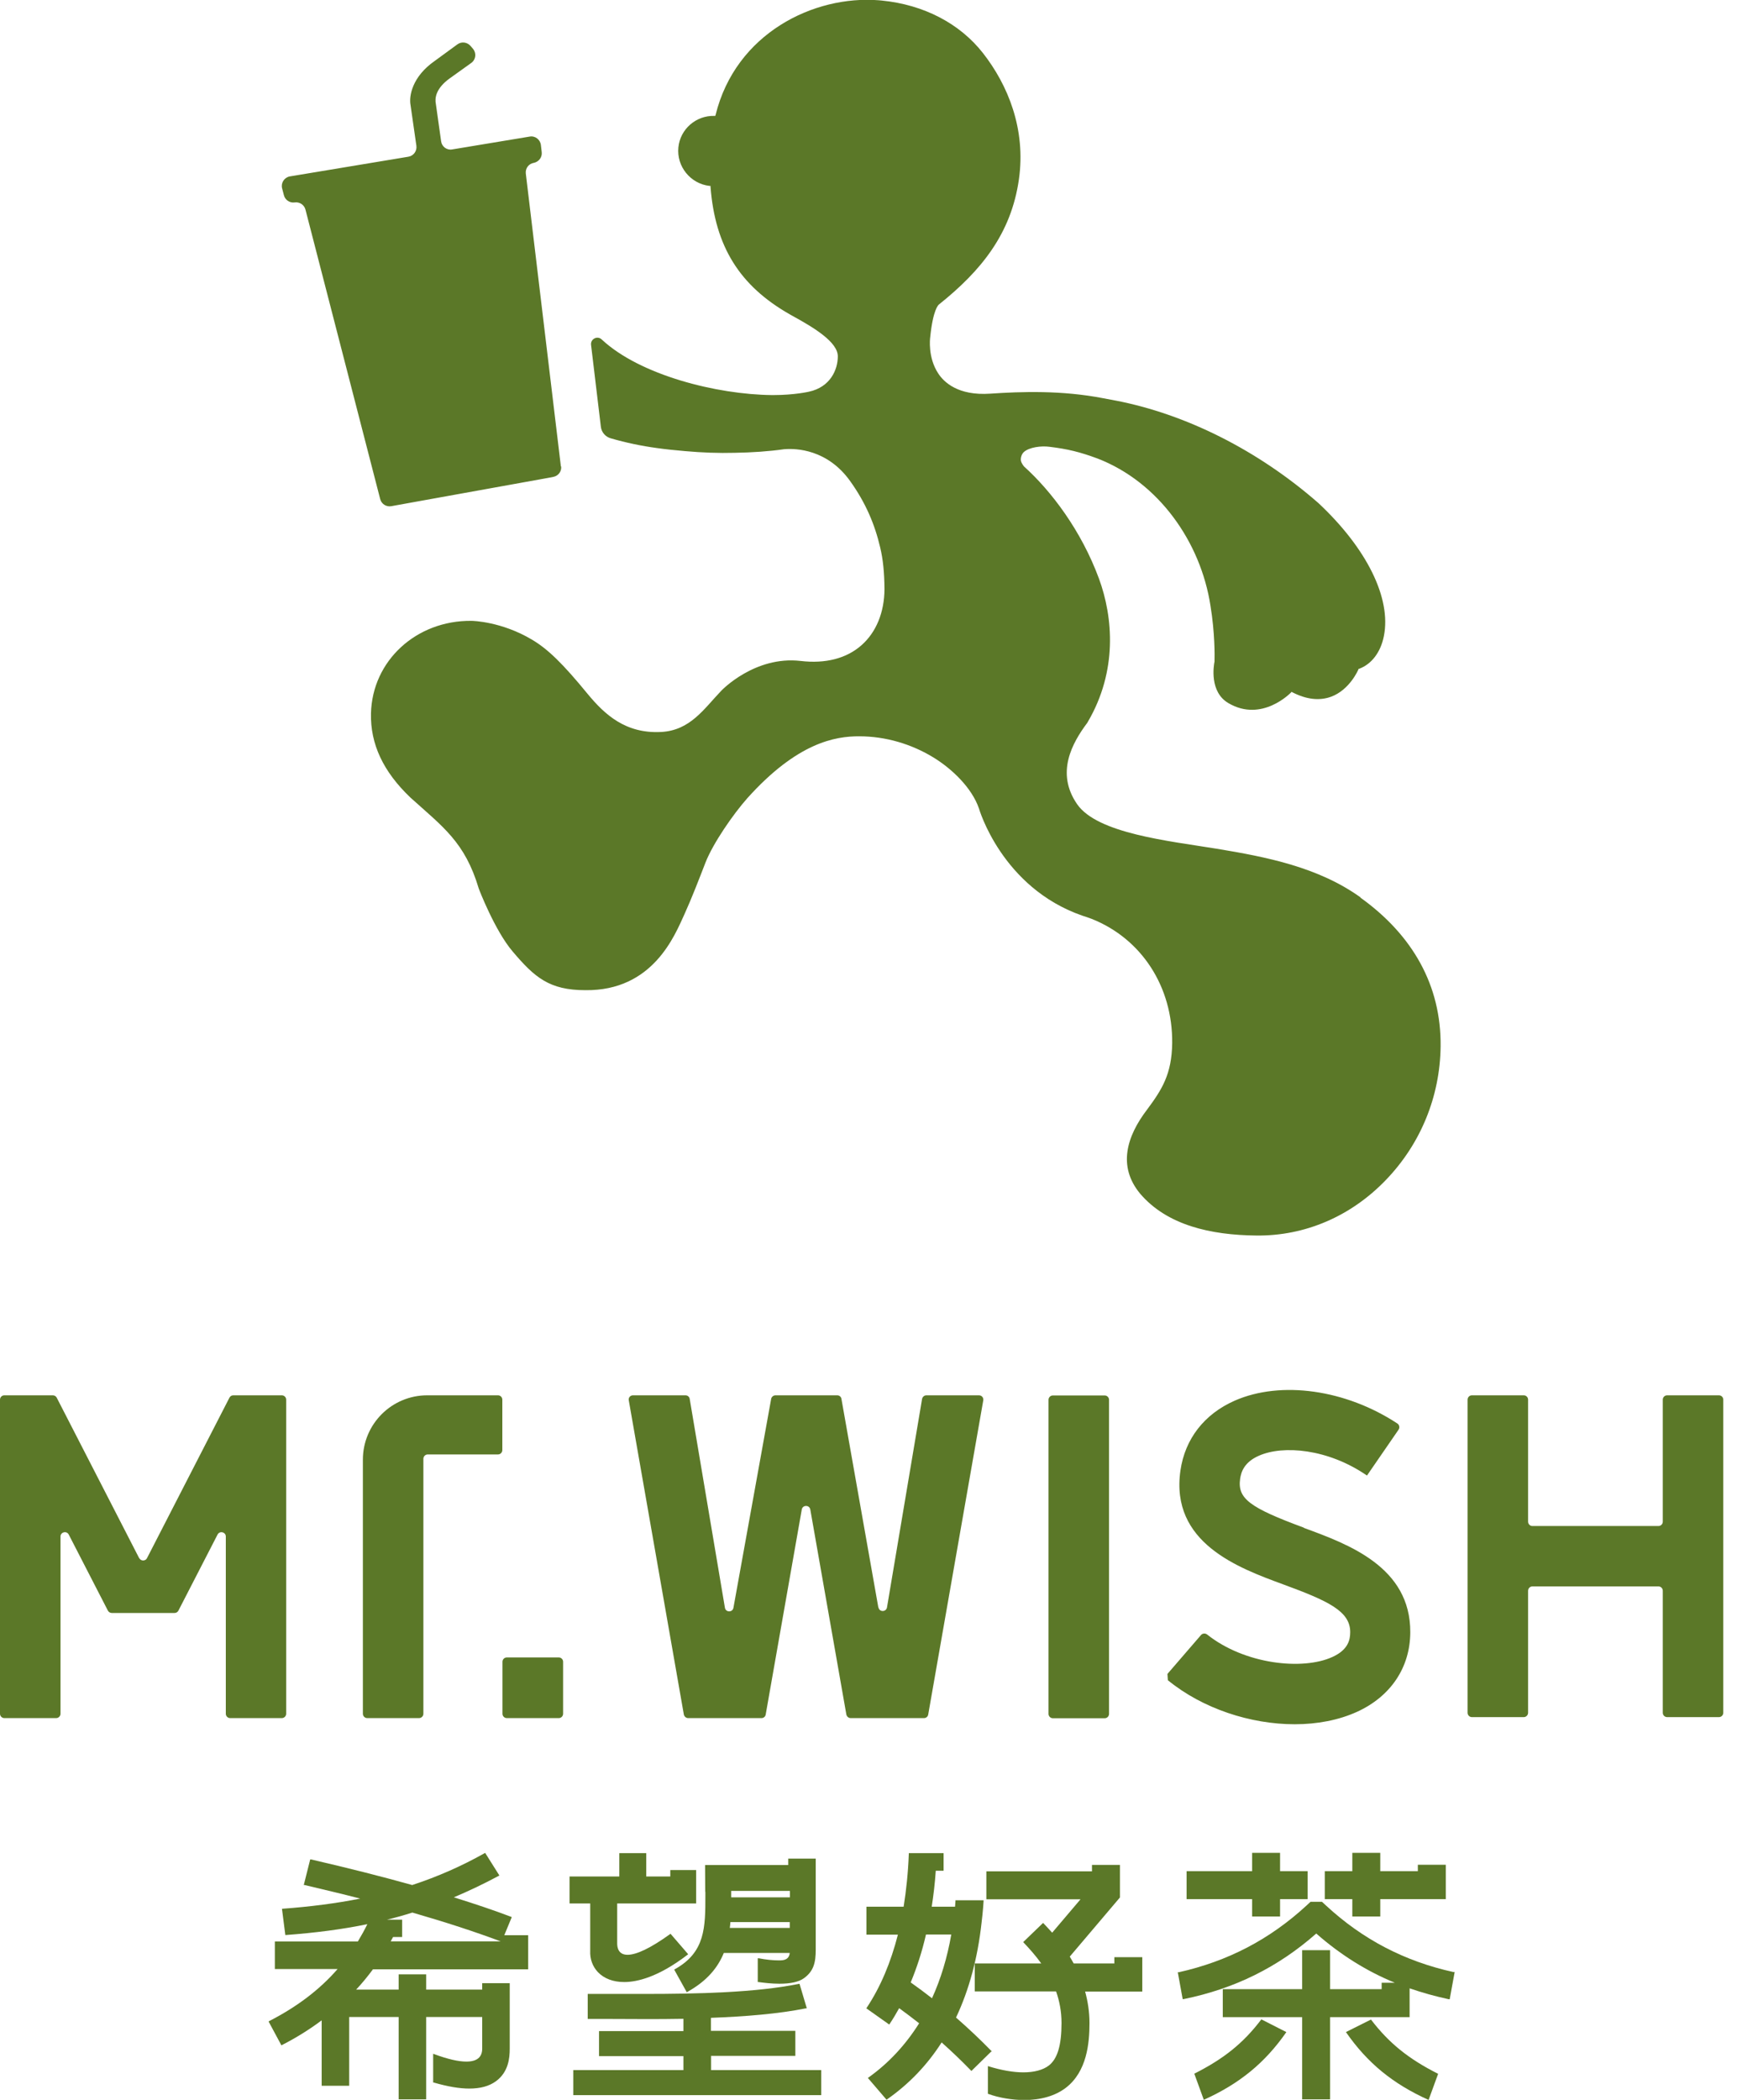
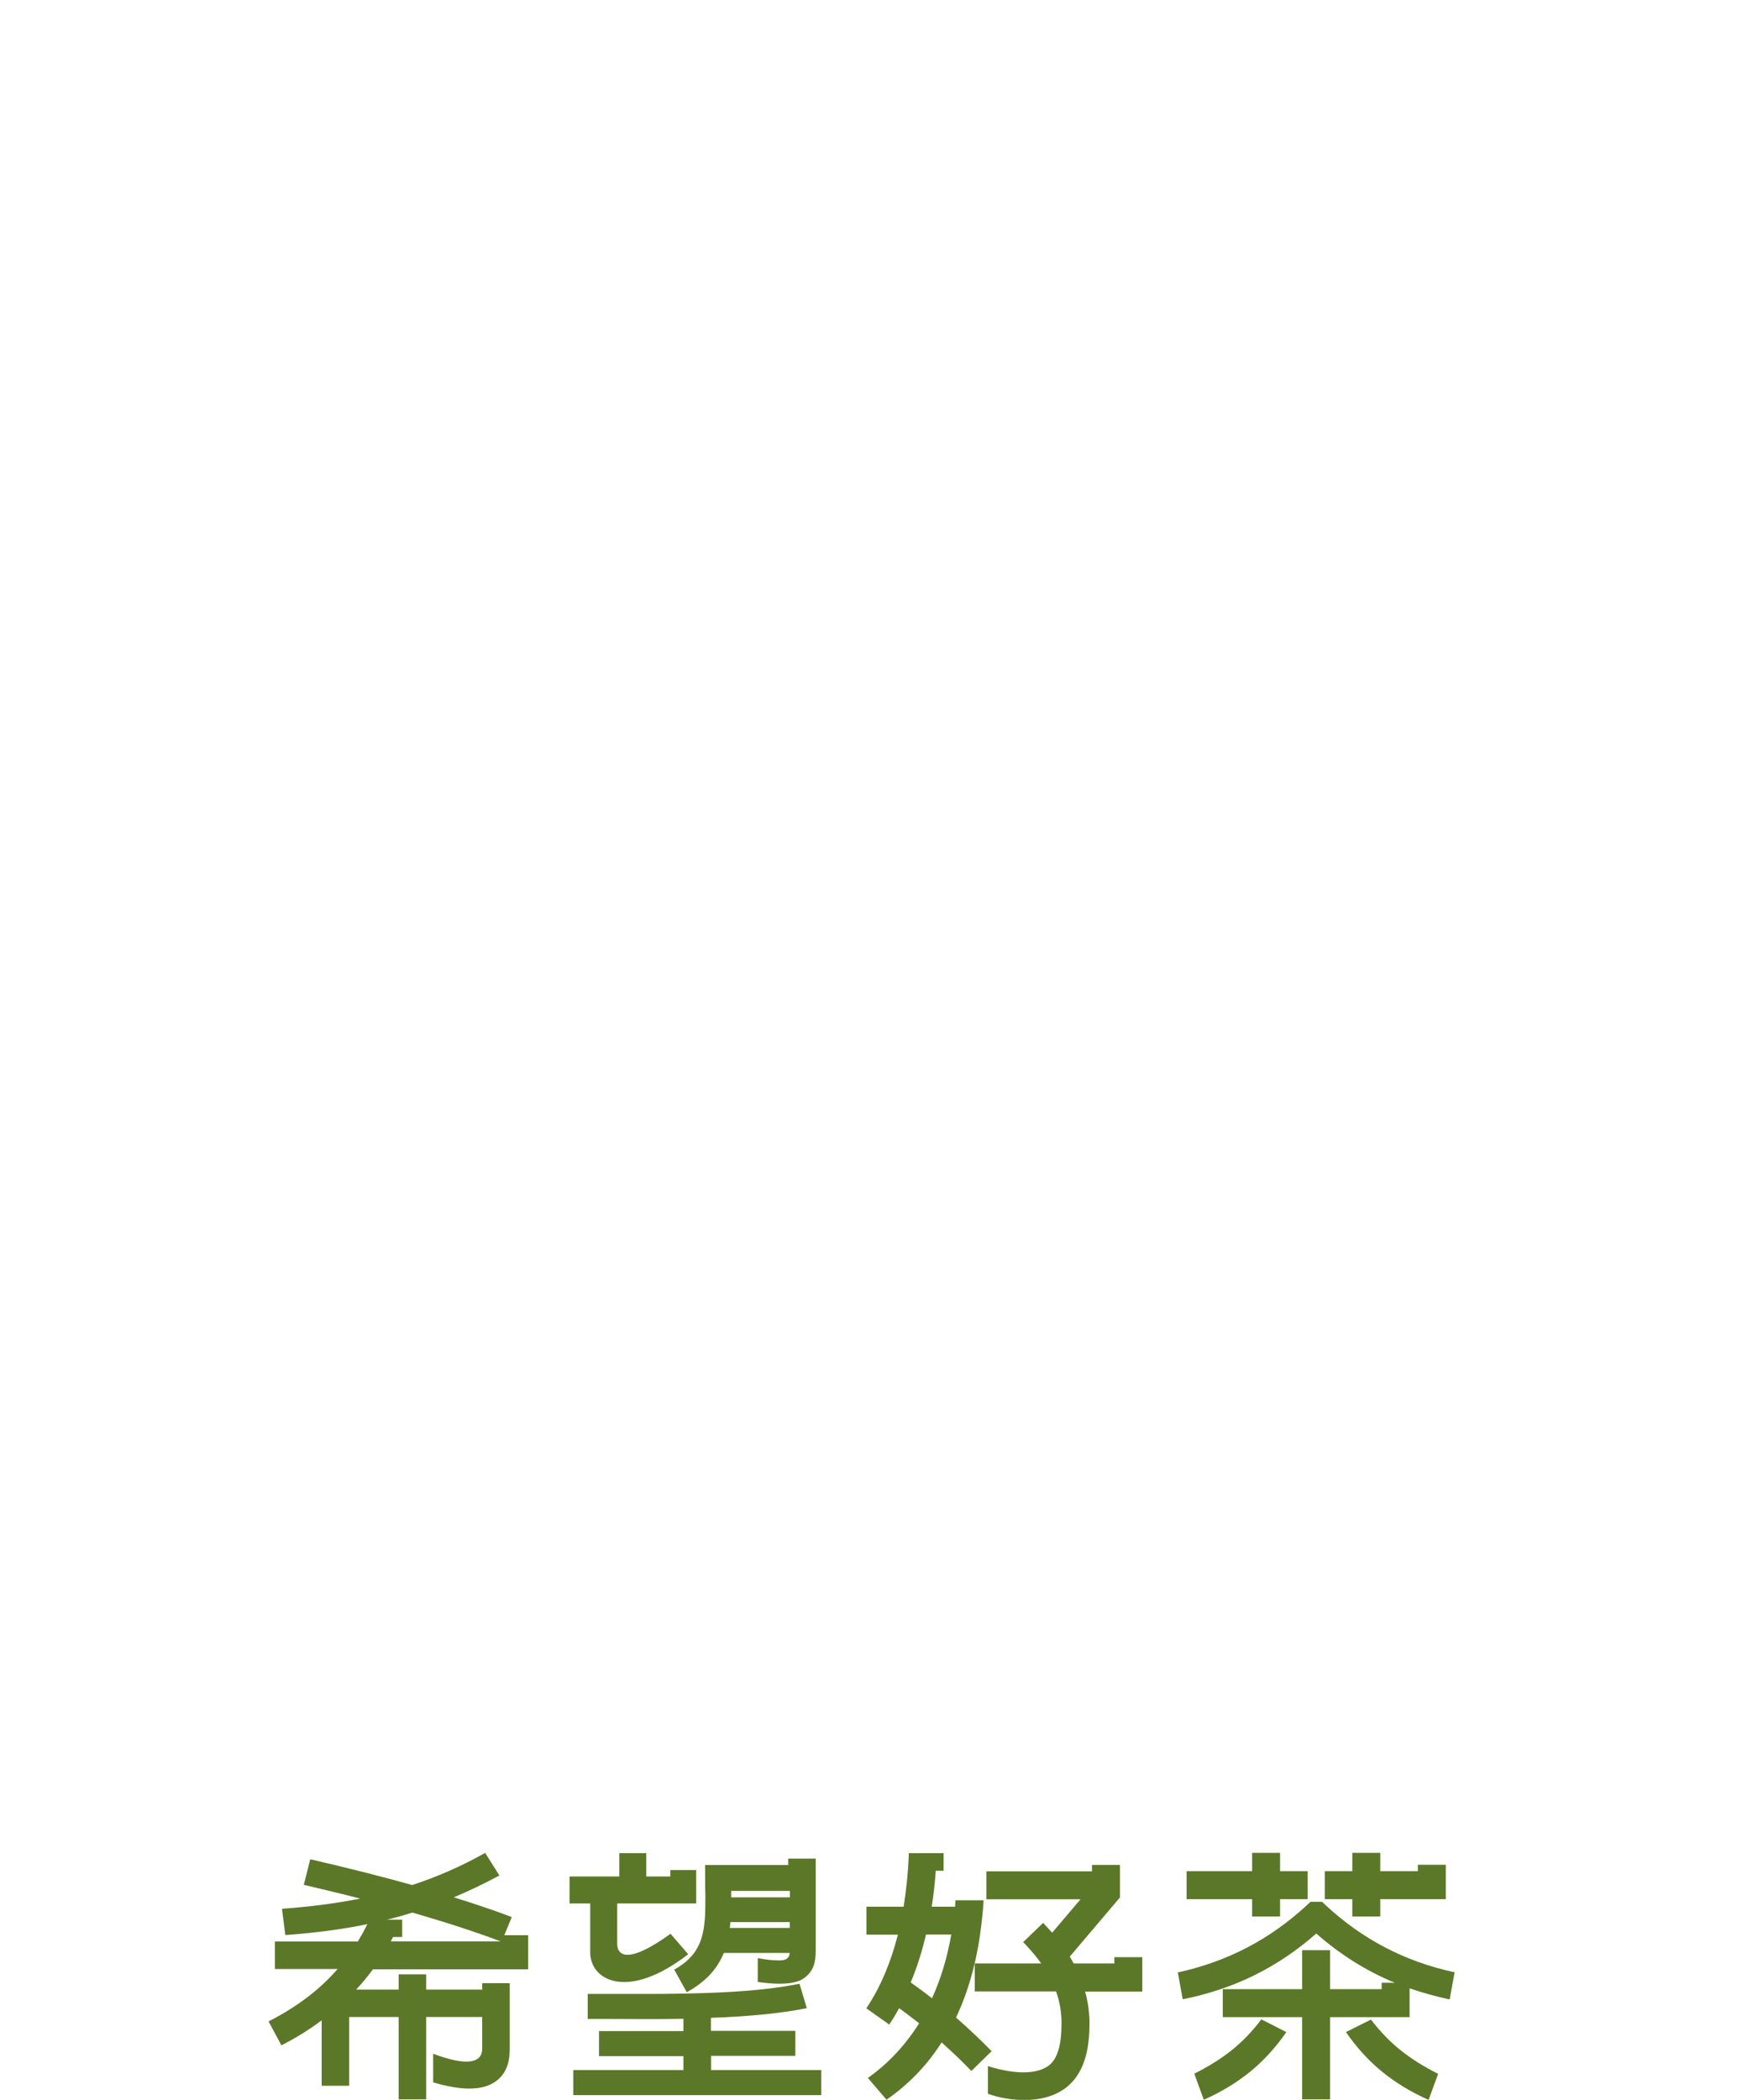
<svg xmlns="http://www.w3.org/2000/svg" width="120" height="145" viewBox="0 0 120 145" fill="none">
  <g clip-path="url(#clip0_141_517)">
-     <path fill-rule="evenodd" clip-rule="evenodd" d="M60.68 111.001L58.131 96.599C58.112 96.454 57.986 96.348 57.842 96.348H53.575C53.43 96.348 53.305 96.454 53.276 96.589L50.669 111.021C50.611 111.349 50.139 111.349 50.081 111.021L47.648 96.599C47.629 96.454 47.503 96.348 47.358 96.348H43.729C43.545 96.348 43.401 96.512 43.439 96.695L47.242 118.386C47.272 118.531 47.397 118.637 47.542 118.637H52.61C52.755 118.637 52.88 118.531 52.899 118.386L55.39 104.235C55.448 103.906 55.921 103.906 55.979 104.235L58.469 118.386C58.498 118.531 58.624 118.637 58.768 118.637H63.836C63.981 118.637 64.107 118.531 64.126 118.386L67.929 96.695C67.958 96.512 67.823 96.348 67.63 96.348H64C63.856 96.348 63.73 96.454 63.701 96.599L61.278 110.992C61.22 111.32 60.747 111.33 60.689 110.992L60.68 111.001ZM35.012 118.637H38.603C38.767 118.637 38.902 118.502 38.902 118.338V114.747C38.902 114.583 38.767 114.448 38.603 114.448H35.012C34.848 114.448 34.713 114.583 34.713 114.747V118.338C34.713 118.502 34.848 118.637 35.012 118.637ZM90.083 105.49C86.309 104.099 85.488 103.472 85.672 102.121C85.739 101.648 85.952 100.962 86.975 100.518C88.635 99.784 91.734 100.026 94.437 101.889L96.618 98.723C96.715 98.588 96.676 98.385 96.541 98.298C92.979 95.952 88.5 95.315 85.305 96.715C83.201 97.641 81.868 99.35 81.55 101.541C80.835 106.532 85.537 108.26 88.635 109.399C91.792 110.557 93.278 111.262 93.278 112.7C93.278 113.241 93.134 113.926 92.043 114.419C89.987 115.355 85.99 114.93 83.394 112.865C83.268 112.768 83.085 112.778 82.978 112.893L80.652 115.587C80.662 115.751 80.671 115.847 80.681 116.021C83.075 117.981 86.386 119.062 89.446 119.062C90.991 119.062 92.477 118.782 93.751 118.203C96.078 117.141 97.42 115.143 97.429 112.71C97.449 108.212 93.182 106.638 90.064 105.499L90.083 105.49ZM114.873 96.647V105.074C114.873 105.239 114.737 105.374 114.573 105.374H105.866C105.702 105.374 105.567 105.239 105.567 105.074V96.647C105.567 96.483 105.432 96.348 105.268 96.348H101.686C101.522 96.348 101.387 96.483 101.387 96.647V118.27C101.387 118.434 101.522 118.57 101.686 118.57H105.268C105.432 118.57 105.567 118.434 105.567 118.27V109.843C105.567 109.679 105.702 109.544 105.866 109.544H114.573C114.737 109.544 114.873 109.679 114.873 109.843V118.27C114.873 118.434 115.008 118.57 115.172 118.57H118.753C118.917 118.57 119.052 118.434 119.052 118.27V96.647C119.052 96.483 118.917 96.348 118.753 96.348H115.172C115.008 96.348 114.873 96.483 114.873 96.647ZM72.737 118.647H76.318C76.482 118.647 76.617 118.512 76.617 118.348V96.657C76.617 96.493 76.482 96.358 76.318 96.358H72.737C72.572 96.358 72.437 96.493 72.437 96.657V118.348C72.437 118.512 72.572 118.647 72.737 118.647ZM25.069 100.798V118.338C25.069 118.502 25.204 118.637 25.369 118.637H28.95C29.114 118.637 29.249 118.502 29.249 118.338V100.731C29.249 100.566 29.384 100.431 29.548 100.431H34.404C34.568 100.431 34.703 100.296 34.703 100.132V96.647C34.703 96.483 34.568 96.348 34.404 96.348H29.519C27.058 96.348 25.069 98.337 25.069 100.798ZM9.615 107.594L3.919 96.512C3.871 96.416 3.765 96.348 3.649 96.348H0.299C0.135 96.348 0 96.483 0 96.647V118.338C0 118.502 0.135 118.637 0.299 118.637H3.881C4.045 118.637 4.18 118.502 4.18 118.338V106.098C4.18 105.789 4.605 105.683 4.749 105.963L7.452 111.214C7.5 111.31 7.607 111.378 7.723 111.378H12.057C12.173 111.378 12.269 111.32 12.327 111.214L15.03 105.963C15.175 105.683 15.6 105.789 15.6 106.098V118.338C15.6 118.502 15.735 118.637 15.899 118.637H19.47C19.634 118.637 19.77 118.502 19.77 118.338V96.647C19.77 96.483 19.634 96.348 19.47 96.348H16.121C16.005 96.348 15.908 96.406 15.851 96.512L10.155 107.594C10.049 107.806 9.73 107.806 9.624 107.594H9.615Z" fill="#5B7828" />
-     <path fill-rule="evenodd" clip-rule="evenodd" d="M38.767 32.203C38.806 32.55 38.574 32.859 38.236 32.927L37.84 33.004L27.395 34.887L27.029 34.954C26.681 35.012 26.353 34.8 26.266 34.462L26.208 34.24L21.102 14.47C21.015 14.142 20.696 13.93 20.358 13.978C20.02 14.026 19.702 13.814 19.615 13.486L19.489 13.003C19.393 12.626 19.644 12.25 20.02 12.182L28.216 10.821C28.573 10.763 28.814 10.425 28.766 10.068L28.361 7.25C28.245 6.632 28.477 5.29 30.031 4.209L31.604 3.06C31.884 2.857 32.27 2.906 32.502 3.166L32.676 3.369C32.927 3.668 32.878 4.112 32.56 4.344L31.064 5.415C30.108 6.101 30.079 6.757 30.089 6.941C30.089 6.97 30.089 6.989 30.089 7.018L30.475 9.759C30.523 10.126 30.871 10.387 31.237 10.319L36.595 9.431C36.971 9.364 37.319 9.634 37.367 10.01L37.425 10.512C37.464 10.86 37.222 11.178 36.875 11.246C36.527 11.304 36.286 11.623 36.325 11.98L38.719 31.962L38.748 32.213L38.767 32.203ZM94.002 61.973C91.087 59.879 87.506 59.174 84.04 58.604C80.719 58.064 75.816 57.552 74.416 55.535C72.91 53.363 74.078 51.297 75.111 49.916C75.121 49.897 75.14 49.878 75.15 49.849C77.206 46.345 76.906 42.638 75.922 39.955C74.696 36.634 72.63 33.912 70.757 32.222C70.748 32.213 70.555 32 70.526 31.788C70.506 31.614 70.574 31.354 70.738 31.209C71.105 30.881 71.935 30.774 72.505 30.852C73.769 31.006 74.599 31.209 75.825 31.662C80.044 33.294 82.949 37.425 83.625 41.827C83.934 43.7 83.915 45.322 83.905 45.602C83.905 45.63 83.905 45.65 83.905 45.679C83.847 45.959 83.538 47.783 84.87 48.555C87.177 49.907 89.166 47.841 89.185 47.822L89.224 47.773L89.282 47.803C90.257 48.304 91.154 48.401 91.956 48.111C93.259 47.629 93.838 46.239 93.848 46.219V46.19L93.896 46.181C94.755 45.862 95.383 45.042 95.605 43.922C96.126 41.316 94.437 37.879 91.087 34.742C86.849 31.035 81.878 28.602 77.157 27.676L76.231 27.502C73.364 26.942 70.545 27.038 68.412 27.183C66.182 27.338 65.207 26.382 64.821 25.793C64.087 24.683 64.251 23.361 64.261 23.303C64.454 21.372 64.83 21.044 64.879 21.015C67.803 18.679 69.86 16.121 70.391 12.385C70.883 8.92 69.638 5.879 67.91 3.668C66.307 1.622 63.826 0.328 60.931 0.039C60.863 0.039 60.786 0.019 60.718 0.019C56.239 -0.338 50.824 2.288 49.434 7.945L49.414 8.003H49.356C48.082 7.964 46.991 8.92 46.866 10.175C46.731 11.497 47.706 12.694 49.028 12.839H49.086V12.906C49.405 17.019 51.094 19.731 54.55 21.7L54.704 21.787C56.278 22.646 57.88 23.631 57.88 24.606C57.88 25.533 57.359 26.73 55.882 27.048C55.882 27.048 54.897 27.28 53.43 27.28H53.324C49.52 27.241 44.211 25.909 41.566 23.438C41.267 23.158 40.784 23.409 40.833 23.814L41.508 29.452C41.547 29.838 41.817 30.157 42.184 30.263C43.246 30.572 44.317 30.794 45.379 30.938C45.997 31.025 46.654 31.093 47.339 31.151C48.526 31.257 49.636 31.296 50.766 31.267C51.953 31.247 53.121 31.17 54.193 31.016C54.202 31.016 54.212 31.016 54.231 31.016C54.984 30.958 57.156 31.016 58.73 33.217C59.801 34.713 60.428 36.19 60.805 37.792C61.008 38.632 61.095 39.549 61.104 40.678C61.095 42.281 60.535 43.652 59.521 44.549C58.488 45.466 57.031 45.843 55.312 45.64C52.146 45.273 49.858 47.667 49.839 47.687C48.632 48.941 47.696 50.438 45.669 50.544C43.217 50.669 41.779 49.347 40.591 47.909C38.883 45.824 37.85 44.82 36.759 44.173C34.655 42.918 32.666 42.87 32.569 42.87C28.756 42.831 25.716 45.63 25.629 49.26C25.581 51.374 26.469 53.276 28.351 55.071C30.6 57.099 32.116 58.141 33.072 61.346C33.081 61.385 34.182 64.251 35.407 65.69C36.933 67.495 37.956 68.373 40.437 68.373C45.119 68.431 46.615 64.58 47.271 63.161C47.812 61.964 48.266 60.776 48.739 59.56C49.26 58.228 50.65 56.22 51.635 55.11C55.081 51.278 57.697 50.834 59.367 50.843C61.172 50.843 62.977 51.374 64.512 52.32C65.767 53.092 67.138 54.396 67.63 55.824C67.63 55.824 69.194 61.288 74.773 63.228C74.947 63.286 75.256 63.383 75.42 63.45C78.866 64.821 81.019 68.132 80.98 72.032C80.951 74.175 80.275 75.237 79.233 76.636C77.843 78.461 77.196 80.536 78.769 82.428C80.623 84.6 83.635 85.286 86.801 85.315C90.151 85.353 93.326 83.992 95.74 81.482C98.143 78.992 99.485 75.719 99.524 72.254C99.572 68.064 97.603 64.57 93.973 61.973H94.002Z" fill="#5B7828" />
    <path fill-rule="evenodd" clip-rule="evenodd" d="M26.991 134.054C27.049 133.957 27.106 133.851 27.155 133.755H27.782V132.558H26.73C27.328 132.413 27.917 132.249 28.487 132.065C30.765 132.722 32.811 133.388 34.588 134.054H26.981H26.991ZM35.35 132.374C34.134 131.911 32.811 131.467 31.354 131.013C32.377 130.579 33.4 130.096 34.443 129.536L34.501 129.507L33.516 127.943L33.468 127.972C31.885 128.86 30.244 129.584 28.477 130.164C26.402 129.584 24.085 128.996 21.488 128.397H21.43L20.986 130.164H21.044C22.376 130.482 23.66 130.781 24.886 131.1C23.235 131.428 21.45 131.66 19.48 131.805L19.712 133.619C21.788 133.465 23.651 133.224 25.378 132.866C25.176 133.282 24.954 133.677 24.722 134.063H18.988V135.965H23.322C22.077 137.394 20.523 138.571 18.602 139.556L18.554 139.585L19.442 141.236L19.49 141.207C20.475 140.705 21.382 140.135 22.222 139.508V144.026H24.124V139.276H27.541V144.962H29.442V139.276H33.313V141.458C33.313 142.056 32.947 142.356 32.213 142.356C31.663 142.356 30.919 142.182 30.002 141.844L29.925 141.815V143.803H29.964C30.939 144.083 31.74 144.219 32.416 144.219C33.188 144.219 33.796 144.054 34.269 143.707C35.118 143.08 35.215 142.134 35.215 141.467V136.94H33.313V137.384H29.442V136.332H27.541V137.384H24.606C25.021 136.94 25.407 136.467 25.765 135.984H36.489V133.629H34.839L35.35 132.393V132.374Z" fill="#5B7828" />
    <path fill-rule="evenodd" clip-rule="evenodd" d="M49.116 141.96H54.946V140.232H49.116V139.334C51.452 139.247 53.759 139.064 55.68 138.678H55.738L55.236 136.989H55.188C52.214 137.597 48.121 137.684 44.511 137.684C43.71 137.684 42.947 137.684 42.243 137.684H42.194C41.635 137.684 41.123 137.684 40.66 137.684H40.602V139.412H42.136C43.034 139.412 44.057 139.421 44.511 139.421C45.39 139.421 46.297 139.421 47.214 139.402V140.251H41.383V141.979H47.214V142.945H39.607V144.672H56.732V142.945H49.125V141.979L49.116 141.96ZM54.57 130.569V131.013H50.515V130.569H54.57ZM50.419 133.127C50.438 132.992 50.448 132.857 50.458 132.722H54.56V133.127H50.419ZM48.72 130.627C48.72 130.309 48.71 128.841 48.71 128.841V128.783H54.454V128.339H56.355V134.624C56.355 135.502 56.22 136.11 55.535 136.602C55.188 136.853 54.618 136.979 53.846 136.979C53.295 136.979 52.755 136.911 52.398 136.863H52.349V135.222H52.417C52.919 135.319 53.402 135.367 53.778 135.367C53.826 135.367 53.875 135.367 53.923 135.367C54.328 135.357 54.521 135.193 54.56 134.855H50.004C49.589 135.869 48.845 136.786 47.494 137.539L47.446 137.568L46.577 136.004L46.625 135.975C48.73 134.807 48.73 133.079 48.73 130.878V130.637L48.72 130.627ZM40.775 134.701C40.746 135.27 40.94 135.792 41.306 136.178C41.731 136.622 42.358 136.863 43.121 136.863C43.999 136.863 45.467 136.535 47.494 134.981L47.542 134.942L46.326 133.533L46.278 133.562C44.965 134.508 43.98 134.981 43.353 134.981C42.725 134.981 42.638 134.488 42.638 134.199V131.438H48.092V129.131H46.307V129.575H44.646V127.963H42.783V129.575H39.347V131.438H40.775V134.691V134.701Z" fill="#5B7828" />
    <path fill-rule="evenodd" clip-rule="evenodd" d="M76.965 135.579H74.175C74.088 135.415 73.992 135.261 73.905 135.106L77.37 131.023V128.774H75.439V129.218H68.142V131.148H74.648L72.688 133.456C72.457 133.195 72.254 132.983 72.109 132.828L72.061 132.78L70.69 134.102L70.738 134.16C71.115 134.556 71.54 135.029 71.935 135.579H67.341V137.51H72.959C73.19 138.166 73.335 138.89 73.335 139.691C73.335 141.236 73.055 142.172 72.447 142.636C72.051 142.935 71.443 143.099 70.7 143.099C70.005 143.099 69.184 142.954 68.335 142.694L68.248 142.665V144.576L68.296 144.595C69.01 144.856 69.937 145.01 70.758 145.01C71.916 145.01 72.901 144.721 73.625 144.171C75.092 143.051 75.266 141.082 75.266 139.701C75.266 138.919 75.15 138.195 74.966 137.52H78.915V135.145H76.984V135.589L76.965 135.579ZM62.919 136.882C63.344 135.859 63.701 134.759 63.971 133.581H65.719C65.439 135.183 64.995 136.651 64.387 137.983C63.904 137.606 63.412 137.24 62.919 136.892V136.882ZM68.48 141.661L67.109 143.003L67.061 142.954C66.414 142.288 65.738 141.641 65.053 141.033C64.058 142.587 62.803 143.9 61.298 144.952L61.249 144.991L59.956 143.485L60.023 143.437C61.404 142.452 62.562 141.197 63.498 139.711C63.045 139.354 62.581 139.006 62.118 138.668C61.915 139.035 61.703 139.392 61.471 139.74L61.433 139.798L59.85 138.678L59.888 138.62C60.834 137.191 61.539 135.512 62.031 133.591H59.859V131.66H62.427C62.61 130.511 62.736 129.314 62.784 128.03V127.963H65.188V129.179H64.647C64.589 130.038 64.493 130.859 64.367 131.66H65.979C65.999 131.419 66.008 131.284 66.008 131.284V131.216H67.949V131.293C67.949 131.293 67.91 131.969 67.814 132.741C67.543 135.222 66.945 137.413 66.047 139.315C66.877 140.039 67.698 140.811 68.48 141.612L68.528 141.661H68.48Z" fill="#5B7828" />
    <path fill-rule="evenodd" clip-rule="evenodd" d="M93.424 132.336H95.355V131.139H99.882V128.764H97.951V129.208H95.355V127.943H93.424V129.208H91.522V131.139H93.424V132.336ZM86.503 132.336H88.433V131.139H90.335V129.208H88.433V127.943H86.503V129.208H81.975V131.139H86.503V132.336ZM87.14 139.44C85.904 141.072 84.562 142.153 82.516 143.186H82.506L83.163 144.991H83.172C85.634 143.881 87.391 142.442 88.868 140.319L87.14 139.44ZM94.718 139.45L92.999 140.309H92.99V140.328C94.466 142.452 96.223 143.89 98.685 145H98.695L99.351 143.205L99.341 143.195C97.295 142.162 95.953 141.072 94.718 139.46V139.45ZM100.423 136.168H100.49V136.197L100.152 138.05H100.085C99.148 137.847 98.251 137.597 97.382 137.297V139.286H91.889V144.962H89.959V139.286H84.475V137.355H89.959V134.662H91.889V137.355H95.451V136.911H96.359C94.389 136.1 92.594 134.971 90.933 133.513C88.279 135.849 85.286 137.326 81.773 138.041H81.705L81.367 136.187H81.435C84.833 135.425 87.719 133.919 90.267 131.573L90.538 131.322H91.329L91.6 131.573C94.148 133.928 97.044 135.434 100.432 136.178L100.423 136.168Z" fill="#5B7828" />
  </g>
  <defs>
    <clipPath id="clip0_141_517">
      <rect width="119.052" height="145" fill="white" />
    </clipPath>
  </defs>
</svg>